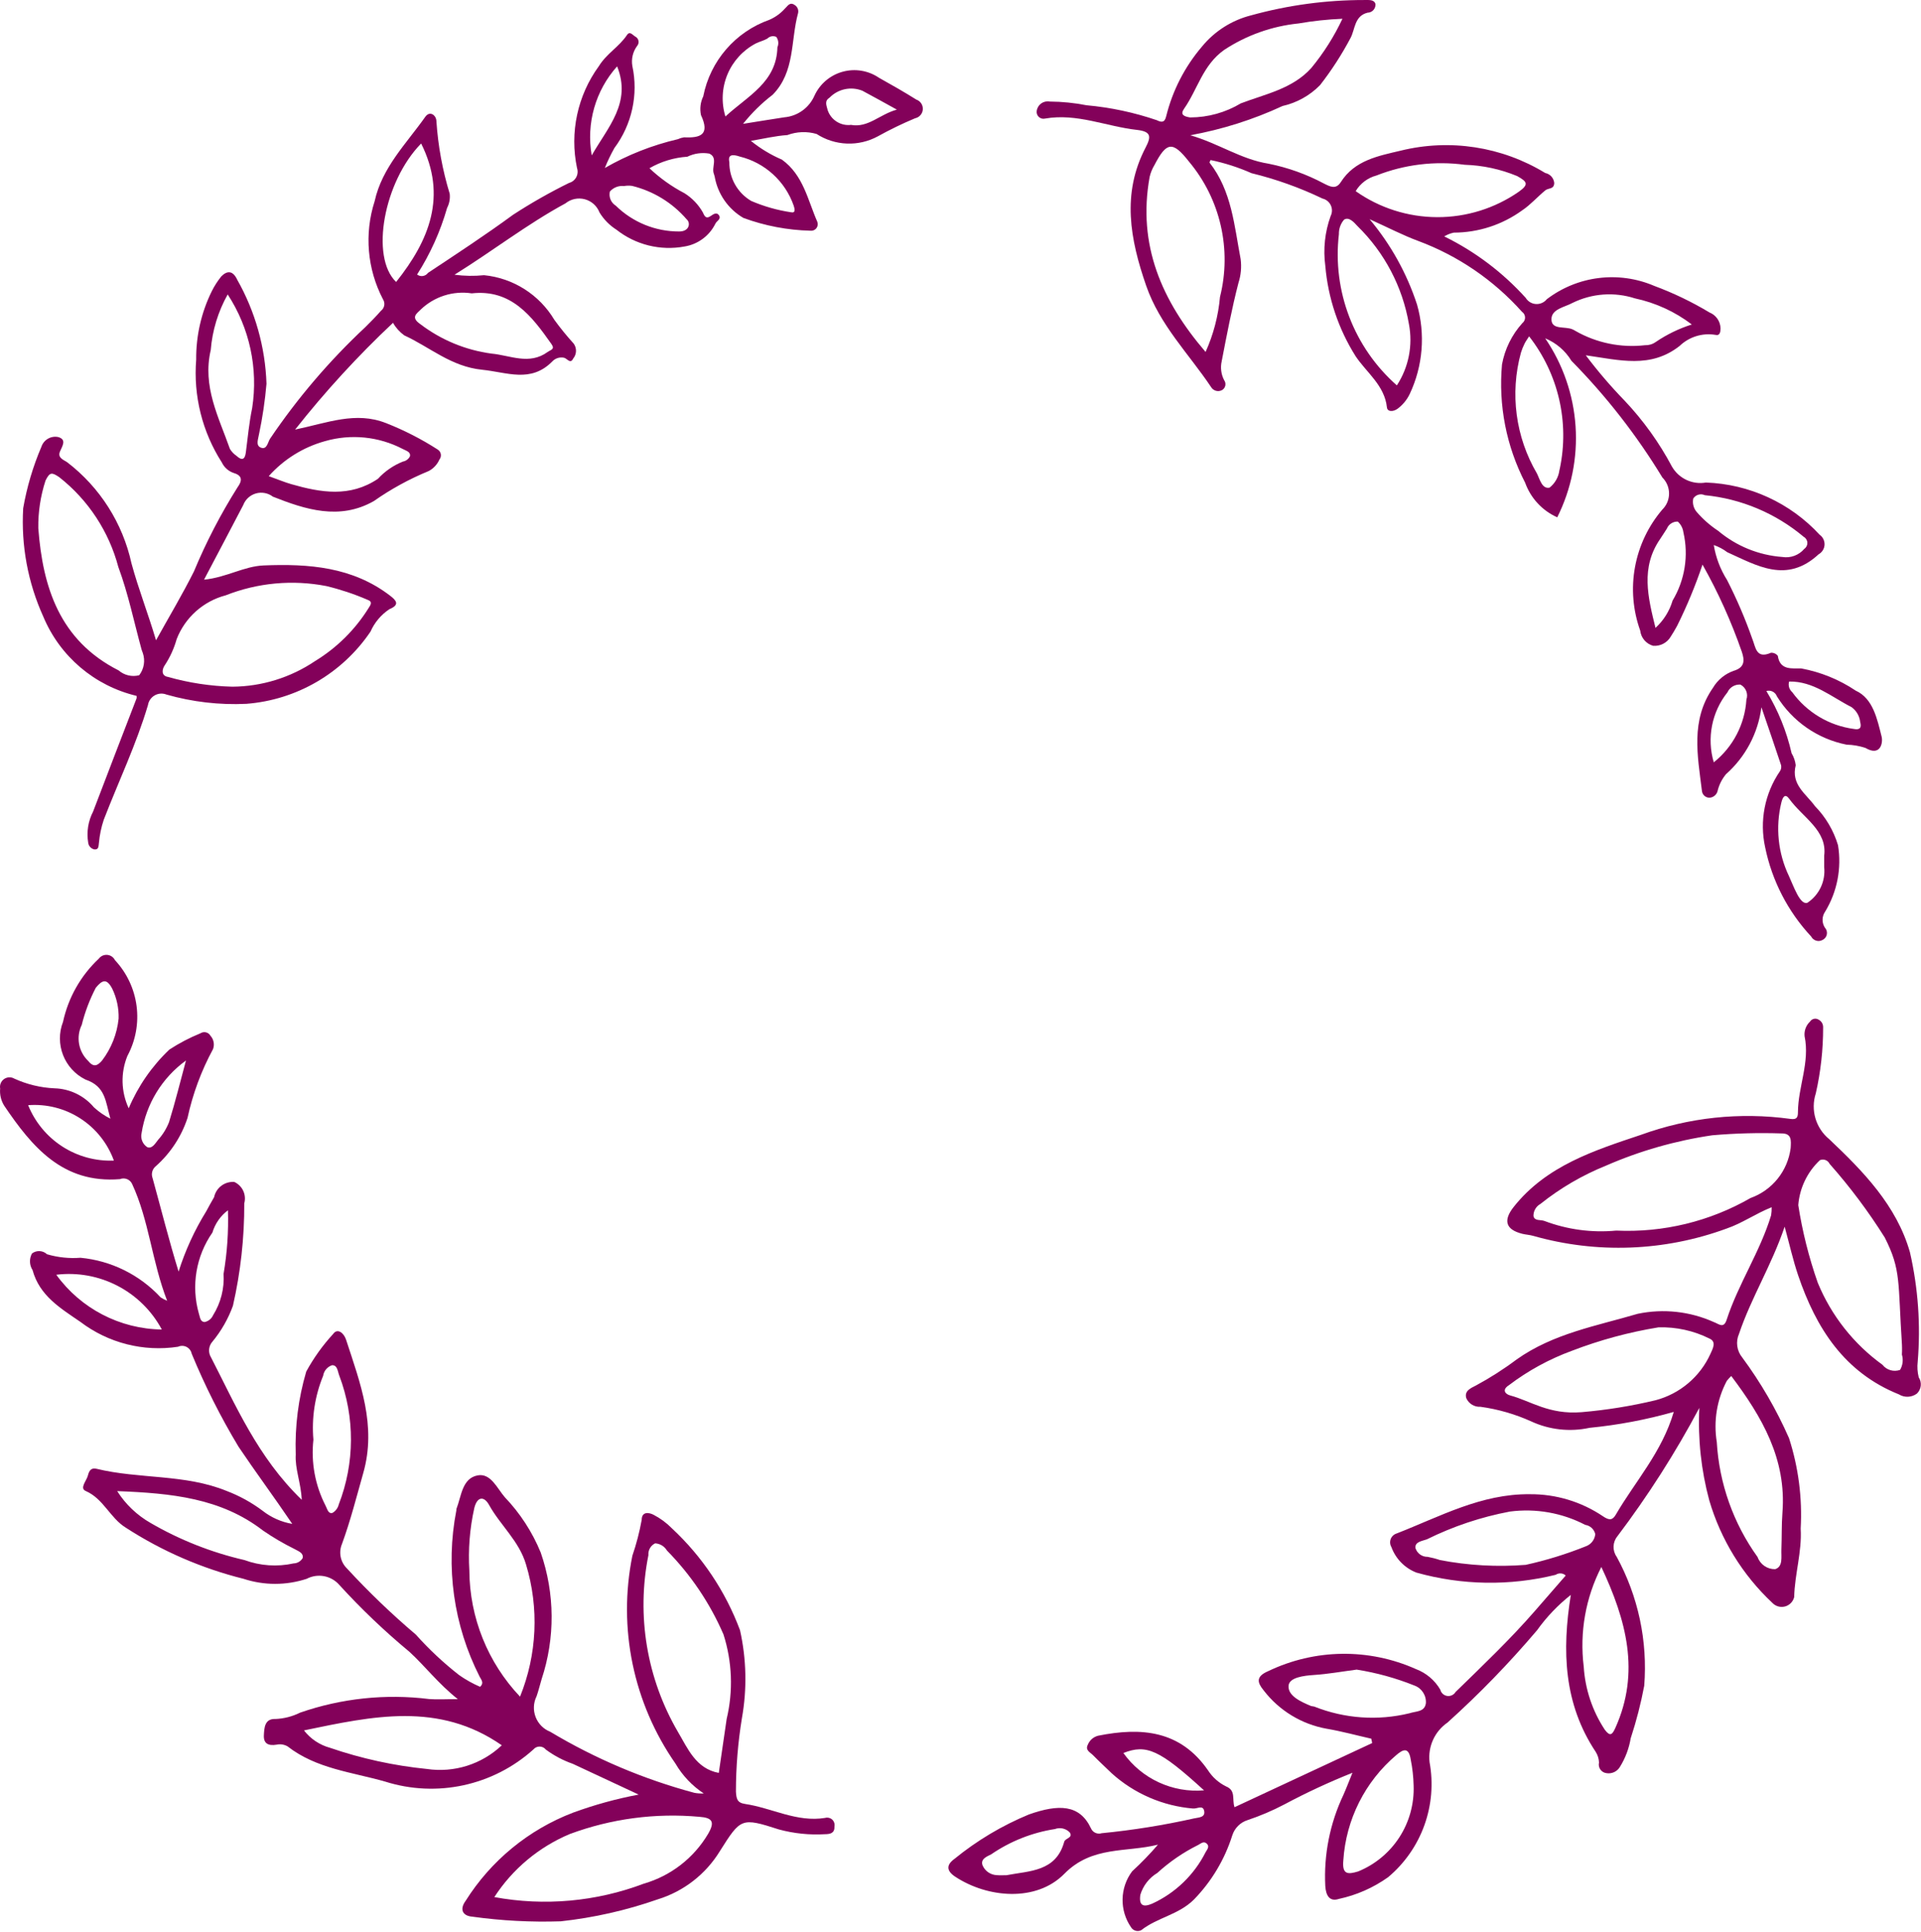
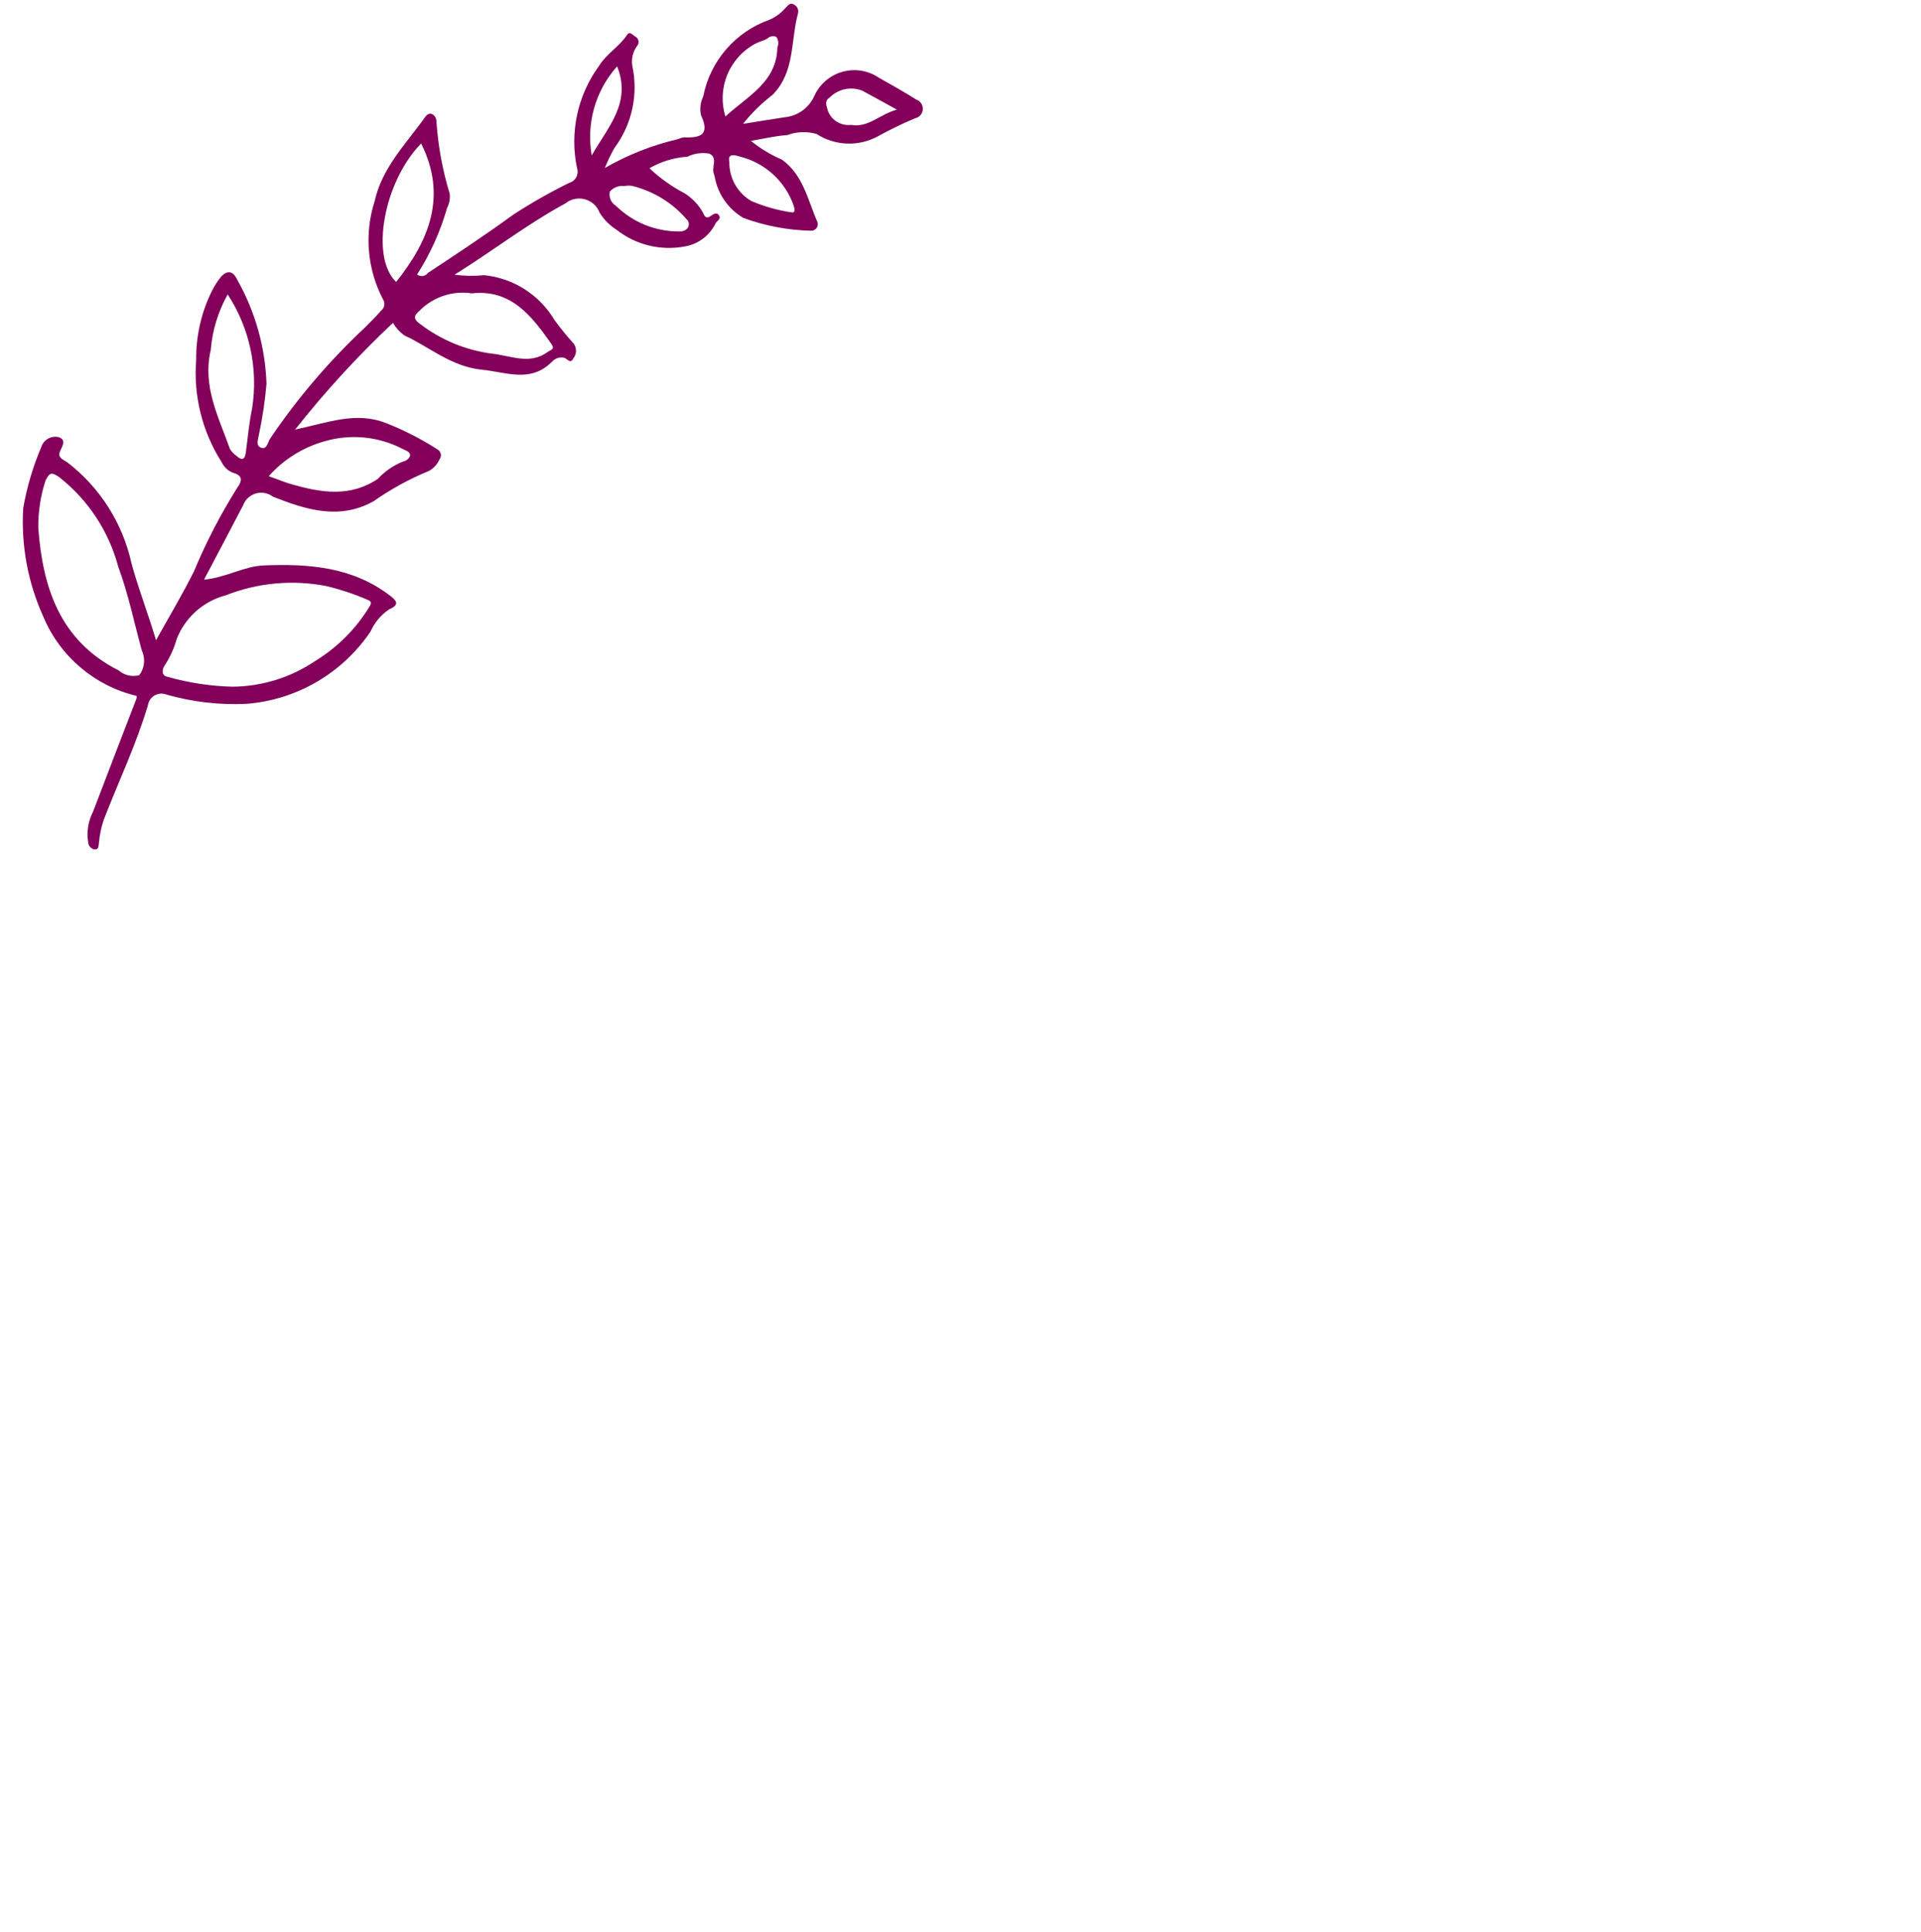
<svg xmlns="http://www.w3.org/2000/svg" width="699" height="703" viewBox="0 0 699 703" fill="none">
-   <path d="M256.078 652.511C251.854 649.724 248.328 646 245.776 641.631C230.437 619.625 224.776 592.297 230.104 566.011C231.562 561.755 232.698 557.396 233.495 552.969C233.526 549.802 236.203 550.281 237.838 551.13V551.136C240.281 552.401 242.505 554.042 244.437 556C255.489 566.276 263.995 578.984 269.271 593.12C271.625 603.641 271.859 614.527 269.958 625.136C268.516 633.97 267.786 642.907 267.781 651.86C267.963 654.324 268.135 655.886 271.073 656.319C280.849 657.766 289.942 663.105 300.292 661.397V661.391C301.182 661.152 302.13 661.386 302.807 662.001C303.489 662.621 303.802 663.548 303.646 664.454C303.739 666.912 302.239 667.313 300.198 667.329C294.557 667.667 288.901 667.084 283.443 665.61C269.667 661.162 269.536 661.496 261.916 673.532L261.922 673.527C256.786 681.902 248.781 688.12 239.395 691.021C227.947 695.032 216.083 697.719 204.026 699.032C193.276 699.386 182.515 698.818 171.859 697.339C168.192 697.042 167.224 694.574 169.427 691.584C178.635 676.939 192.353 665.672 208.515 659.491C216.28 656.647 224.264 654.449 232.389 652.918C224.4 649.188 216.405 645.459 208.416 641.725C204.911 640.501 201.609 638.756 198.624 636.553C198.083 635.866 197.255 635.465 196.38 635.449C195.505 635.433 194.666 635.814 194.104 636.485C179.464 649.688 158.921 654.141 140.13 648.188C127.964 644.709 115.104 643.527 104.63 635.376C103.443 634.694 102.042 634.47 100.698 634.751C97.771 635.241 95.844 634.485 96.016 631.303C96.162 628.61 96.292 625.267 100.198 625.412V625.418C103.333 625.293 106.406 624.501 109.214 623.1C124.271 617.881 140.328 616.188 156.146 618.157C159.083 618.392 162.052 618.188 166.578 618.188C159.453 612.543 154.713 606.23 148.984 600.975V600.98C139.932 593.47 131.406 585.34 123.479 576.647C120.516 573.23 115.588 572.308 111.588 574.418C104.114 576.866 96.062 576.86 88.594 574.407C73.411 570.616 58.958 564.345 45.823 555.839C40.026 552.287 37.719 545.324 31.203 542.475C28.844 541.444 31.51 538.772 31.99 536.814C32.469 534.835 33.344 533.949 35.151 534.392C50.724 538.178 67.25 536.246 82.458 542.444C87.119 544.215 91.51 546.632 95.499 549.616C98.656 552.106 102.385 553.762 106.348 554.434C99.588 544.449 92.988 535.57 86.822 526.403C80.285 515.549 74.577 504.22 69.748 492.507C69.535 491.445 68.842 490.533 67.873 490.044C66.91 489.554 65.769 489.533 64.785 489.986C52.207 491.903 39.394 488.637 29.264 480.945C21.988 475.945 14.389 471.455 11.842 462.081C10.67 460.258 10.597 457.935 11.644 456.039C13.295 454.799 15.597 454.919 17.108 456.331C21.056 457.492 25.186 457.924 29.29 457.607C40.446 458.664 50.826 463.794 58.441 472.013C59.191 472.503 59.988 472.925 60.821 473.258C55.253 458.941 54.269 444.102 48.061 430.722C47.279 429.071 45.337 428.316 43.644 429.003C22.827 430.696 11.665 417.274 1.508 402.254C0.362 400.395 -0.148 398.218 0.055 396.046C-0.185 394.712 0.373 393.364 1.482 392.587C2.597 391.817 4.055 391.759 5.222 392.442C9.82 394.535 14.774 395.733 19.82 395.962C25.383 396.113 30.612 398.634 34.19 402.889C35.986 404.535 37.997 405.921 40.174 407.009C38.361 400.66 38.429 395.259 31.106 392.78H31.111C23.356 388.946 19.809 379.832 22.934 371.769C24.846 362.957 29.393 354.936 35.971 348.769C36.695 347.816 37.856 347.306 39.044 347.415C40.236 347.53 41.283 348.243 41.815 349.311C46.127 353.92 48.887 359.759 49.7 366.019C50.513 372.274 49.346 378.628 46.356 384.18C43.856 390.316 44.033 397.217 46.835 403.222C50.247 395.159 55.283 387.888 61.627 381.862C65.206 379.528 68.997 377.544 72.95 375.934C73.549 375.549 74.284 375.429 74.971 375.601C75.664 375.773 76.252 376.226 76.596 376.851C77.778 378.169 78.133 380.039 77.513 381.7C73.252 389.565 70.127 397.997 68.232 406.741C66.018 413.476 62.065 419.507 56.773 424.225C55.424 425.257 54.914 427.059 55.523 428.647C58.627 439.892 61.461 451.21 64.982 462.642C67.414 454.944 70.794 447.579 75.039 440.715C75.961 438.976 76.93 437.262 77.909 435.554C78.633 432.132 81.763 429.773 85.252 430.023C88.211 431.377 89.747 434.674 88.883 437.814C88.935 450.351 87.549 462.856 84.758 475.08C83.034 479.84 80.497 484.272 77.263 488.173C76.07 489.538 75.747 491.455 76.424 493.137C85.747 511.236 93.742 530.164 109.794 545.668C109.512 539.423 107.288 534.459 107.617 529.146L107.611 529.152C107.268 518.964 108.559 508.788 111.429 499.012C114.122 494.079 117.403 489.496 121.205 485.356C122.804 483.053 125.137 485.012 125.919 487.402C131.054 503.148 137.091 518.642 132.2 535.872C129.752 544.497 127.554 553.205 124.481 561.617H124.486C123.137 564.706 123.841 568.299 126.252 570.648C134.106 579.174 142.481 587.216 151.32 594.716C156.143 600.112 161.44 605.065 167.148 609.508C169.523 611.159 172.054 612.566 174.705 613.711C176.226 612.295 175.127 611.159 174.518 610.008L174.523 610.003C165.039 591.367 162.054 570.091 166.044 549.566C166.033 549.368 166.049 549.17 166.085 548.977C167.898 544.358 168.117 537.858 173.804 536.785C178.585 535.884 180.898 541.524 183.695 544.738C189.263 550.566 193.69 557.389 196.752 564.847C201.935 579.768 202.044 595.987 197.065 610.978C196.44 613.035 195.961 615.144 195.242 617.17H195.237C194.08 619.524 193.955 622.259 194.903 624.707C195.851 627.16 197.778 629.103 200.221 630.066C216.596 639.868 234.248 647.347 252.68 652.285C253.799 652.488 254.94 652.561 256.076 652.514L256.078 652.511ZM261.547 645.032C262.552 638.146 263.484 631.766 264.412 625.386C266.833 615.23 266.432 604.605 263.255 594.657C258.339 583.298 251.359 572.938 242.677 564.116C241.77 562.584 240.166 561.61 238.39 561.506C236.765 562.288 235.791 563.991 235.942 565.788C231.526 587.845 235.364 610.757 246.718 630.173C250.224 636.058 253.171 643.485 261.546 645.033L261.547 645.032ZM179.87 690.214C198.11 693.579 216.927 691.886 234.276 685.324C244.115 682.475 252.49 675.98 257.692 667.157C260.192 662.834 259.229 661.334 254.5 661.006C238.505 659.542 222.385 661.683 207.328 667.272C196.078 671.99 186.51 679.985 179.869 690.214L179.87 690.214ZM189.229 617.282V617.288C195.422 601.985 196.198 585.033 191.416 569.236C188.906 560.657 182.078 554.981 177.938 547.506C176.203 544.381 173.677 544.293 172.589 548.652C170.922 556.131 170.318 563.808 170.787 571.459C170.891 588.521 177.485 604.907 189.229 617.287L189.229 617.282ZM110.609 629.569C113 632.657 116.333 634.881 120.104 635.907C131.5 639.813 143.306 642.397 155.297 643.595C165.235 645.074 175.302 641.902 182.594 634.985C159.621 619.032 135.578 624.386 110.61 629.569H110.609ZM42.645 542.511C45.692 547.313 49.869 551.293 54.806 554.105C65.447 560.282 76.952 564.824 88.937 567.589C94.666 569.698 100.88 570.126 106.838 568.808C108.198 568.777 109.443 568.047 110.13 566.876C110.5 565.006 108.682 564.417 107.292 563.646V563.641C103.266 561.662 99.385 559.391 95.688 556.844C80.359 545.032 62.411 543.276 42.646 542.511L42.645 542.511ZM114.036 523.798L114.041 523.793C113.124 532.053 114.661 540.402 118.458 547.793C119.088 548.939 119.39 550.881 120.984 550.439C122.135 549.756 122.958 548.642 123.27 547.345C129.103 532.318 129.181 515.673 123.494 500.59C122.864 499.08 122.858 496.616 120.812 496.705H120.817C119.103 497.283 117.853 498.767 117.582 500.554C114.572 507.908 113.358 515.876 114.041 523.794L114.036 523.798ZM20.478 463.787C29.411 476.126 43.65 483.511 58.88 483.714C55.234 476.907 49.614 471.365 42.76 467.807C35.906 464.255 28.14 462.849 20.478 463.787V463.787ZM41.442 422.261V422.255C39.156 415.948 34.869 410.563 29.234 406.922C23.604 403.281 16.927 401.589 10.239 402.099C12.734 408.261 17.067 413.505 22.651 417.115C28.234 420.725 34.797 422.521 41.443 422.256L41.442 422.261ZM43.166 370.578L43.161 370.573C43.27 366.802 42.463 363.057 40.812 359.661C38.75 355.781 37.14 356.609 34.854 359.385C32.625 363.667 30.906 368.203 29.744 372.891C27.609 377.281 28.536 382.547 32.036 385.948C33.989 388.365 35.38 387.885 37.125 385.865C40.51 381.422 42.599 376.13 43.161 370.573L43.166 370.578ZM82.948 440.333C80.239 442.359 78.255 445.208 77.286 448.447C71.307 457.031 69.5 467.838 72.359 477.901C72.823 479.161 72.745 480.88 74.463 480.994C75.823 480.713 76.963 479.796 77.526 478.531C80.344 474.031 81.682 468.76 81.354 463.457C82.656 455.822 83.187 448.072 82.948 440.332V440.333ZM67.672 385.843V385.838C58.989 392.13 53.182 401.625 51.526 412.218C51.058 414.182 51.865 416.234 53.552 417.348C55.328 418.13 56.547 415.927 57.542 414.682C59.25 412.791 60.594 410.609 61.516 408.234C63.771 400.937 65.599 393.515 67.672 385.838L67.672 385.843Z" fill="#83015A" />
-   <path d="M571.572 580.271C566.889 583.964 562.754 588.292 559.29 593.141C549.191 605.047 538.312 616.261 526.712 626.714C522.029 629.933 519.514 635.49 520.181 641.135C521.587 648.818 520.936 656.734 518.29 664.083C515.644 671.433 511.097 677.947 505.113 682.969C499.727 686.807 493.613 689.505 487.143 690.891C483.826 691.969 482.451 689.677 482.232 686.177V686.182C481.659 674.75 483.93 663.36 488.831 653.021C489.826 650.797 490.685 648.51 492.123 644.99C483.649 648.37 475.368 652.214 467.316 656.51C463.014 658.771 458.53 660.677 453.92 662.219C451.305 663.057 449.253 665.104 448.41 667.719C445.644 676.51 440.852 684.531 434.415 691.131C428.91 696.615 421.144 697.641 415.295 702.23V702.235C414.003 702.907 412.415 702.49 411.613 701.277C407.305 695.11 407.436 686.87 411.946 680.85C415.269 677.793 418.41 674.553 421.352 671.136C409.79 674.048 397.374 671.475 387.27 681.751C377.098 692.094 359.368 690.568 347.576 682.792C344.227 680.584 344.425 678.423 347.253 676.35H347.259C355.467 669.647 364.608 664.188 374.399 660.147C385.221 656.34 392.863 656.439 396.977 665.21C397.633 666.71 399.321 667.47 400.878 666.97C412.201 665.861 423.441 664.059 434.54 661.574C435.961 661.225 438.748 661.35 438.144 658.762C437.639 656.6 435.472 658.178 434.081 657.98V657.986C423.102 657.059 412.721 652.569 404.54 645.194C402.279 642.996 399.951 640.866 397.743 638.611C396.733 637.574 394.8 636.798 395.811 634.819V634.814C396.472 633.142 397.91 631.897 399.654 631.485C415.269 628.371 429.446 629.506 439.55 644.074C441.16 646.584 443.425 648.605 446.097 649.928C449.806 651.459 448.233 654.511 449.201 657.517C466.081 649.652 482.691 641.913 499.3 634.173L498.982 632.589C493.581 631.365 488.217 629.897 482.764 628.964V628.969C473.623 627.334 465.425 622.339 459.78 614.969C457.499 612.183 456.868 609.954 461.504 607.99C478.452 599.86 498.118 599.6 515.274 607.282C518.978 608.688 522.087 611.329 524.087 614.751C524.379 615.943 525.363 616.844 526.577 617.027C527.79 617.209 528.998 616.647 529.634 615.594C539.478 605.996 549.451 596.521 558.489 586.13C562.192 581.87 565.895 577.615 569.723 573.214H569.718C568.718 572.287 567.207 572.183 566.082 572.953C549.389 577.068 531.921 576.792 515.369 572.146C511.15 570.5 507.838 567.115 506.291 562.86C505.77 561.974 505.676 560.901 506.041 559.943C506.405 558.979 507.192 558.24 508.171 557.933C523.936 551.792 538.983 543.433 556.712 543.641C566.181 543.573 575.447 546.375 583.296 551.677C585.515 553.187 586.724 553.177 587.942 551.083C594.979 538.99 604.697 528.417 609.036 513.693H609.03C599.01 516.531 588.754 518.469 578.385 519.484C571.229 521.036 563.765 520.208 557.12 517.125C551.271 514.484 545.073 512.703 538.718 511.828C536.494 511.969 534.422 510.703 533.531 508.667C532.812 506.068 535.005 505.12 537.052 504.083C542.213 501.302 547.156 498.141 551.849 494.62C565.204 485.14 580.912 482.422 595.948 477.989C605.276 476.046 614.978 477.109 623.666 481.031C625.385 481.64 627.192 483.525 628.265 480.213C632.541 467.051 640.453 455.432 644.463 442.15L644.458 442.155C644.619 441.187 644.681 440.202 644.655 439.223C638.749 441.588 633.864 445.093 628.223 446.999H628.229C605.661 455.286 581.046 456.213 557.922 449.65C556.62 449.265 555.219 449.218 553.896 448.885C547.776 447.343 546.938 443.968 550.818 439.082C562.719 424.093 580.12 418.566 597.047 412.9C614.438 406.561 633.115 404.566 651.454 407.082C654.037 407.494 654.209 406.181 654.219 404.608C654.287 395.348 658.615 386.477 656.641 377.02V377.025C656.423 375.02 657.167 373.03 658.641 371.661C658.969 371.15 659.485 370.796 660.074 370.671C660.662 370.551 661.282 370.666 661.782 370.999C662.808 371.551 663.428 372.635 663.386 373.796C663.402 381.874 662.511 389.927 660.719 397.802C658.761 403.833 660.704 410.447 665.605 414.468C677.943 426.119 690.131 438.604 694.974 455.594C697.959 468.651 698.912 482.088 697.802 495.438C697.578 497.333 697.703 499.255 698.172 501.109C699.401 502.979 699.13 505.453 697.526 507.016C695.599 508.448 692.995 508.568 690.948 507.307C671.057 499.313 660.808 483.187 654.287 463.979C652.443 458.547 651.198 452.912 649.386 446.302C644.604 460.433 637.193 472.193 632.782 485.297C631.516 488.156 631.974 491.479 633.959 493.896C640.704 503.021 646.412 512.865 650.98 523.25C654.402 533.86 655.839 545.01 655.22 556.141C655.725 564.578 653.037 572.677 652.855 581.058C652.449 582.735 651.157 584.048 649.491 584.485C647.824 584.918 646.053 584.402 644.881 583.142C634.053 572.985 626.136 560.115 621.955 545.871C619.002 534.918 617.783 523.564 618.335 512.231C609.642 528.575 599.663 544.204 588.502 558.971C586.762 561.117 586.668 564.158 588.272 566.408C596.095 580.742 599.574 597.039 598.293 613.315C597.074 619.789 595.429 626.169 593.371 632.43C592.757 636.112 591.429 639.643 589.465 642.82C588.455 644.55 586.475 645.466 584.507 645.117C583.621 645.003 582.83 644.518 582.319 643.789C581.809 643.055 581.632 642.143 581.835 641.274C581.793 639.909 581.387 638.586 580.668 637.43C568.97 619.873 568.324 600.566 571.574 580.274L571.572 580.271ZM588.093 447.724C605.172 448.516 622.124 444.407 636.948 435.886C640.828 434.5 644.245 432.073 646.828 428.865C649.406 425.657 651.047 421.797 651.567 417.714C651.75 414.834 651.969 412.339 648.229 412.37C639.828 412.089 631.422 412.318 623.046 413.047C609.708 415 596.686 418.719 584.328 424.115C575.755 427.579 567.734 432.266 560.51 438.036C558.917 438.917 557.943 440.609 557.989 442.427C558.364 444.328 560.552 443.687 561.943 444.208H561.948C570.276 447.364 579.224 448.567 588.093 447.724L588.093 447.724ZM692.072 489.287C690.561 466.328 691.842 462.12 685.806 450.235C679.863 440.771 673.155 431.814 665.749 423.448C665.124 422.12 663.566 421.526 662.217 422.099C657.645 426.381 654.837 432.209 654.343 438.454C655.837 448.069 658.212 457.527 661.441 466.709C666.358 478.651 674.509 488.985 684.983 496.547C686.493 498.48 689.071 499.23 691.384 498.407C692.373 496.724 692.618 494.709 692.051 492.839C692.16 491.073 692.071 489.292 692.071 489.287L692.072 489.287ZM575.473 513.787C584.546 513.016 593.556 511.563 602.416 509.443C611.265 507.105 618.593 500.912 622.38 492.574C623.255 490.615 624.65 488.162 622.036 487.011H622.041C616.281 484.142 609.906 482.735 603.473 482.928C592.707 484.683 582.156 487.543 571.973 491.454C563.739 494.47 556.004 498.694 549.02 504.001C546.468 505.626 547.629 507.199 549.546 507.709C556.983 509.694 563.551 514.74 575.472 513.787L575.473 513.787ZM629.957 500.625C629.379 501.183 628.837 501.777 628.332 502.407C624.733 509.224 623.452 517.037 624.691 524.647C625.571 539.725 630.717 554.235 639.535 566.496C640.494 569.189 643.066 570.965 645.926 570.907C648.869 570.006 648.093 566.392 648.197 563.782C648.379 559.293 648.233 554.782 648.582 550.309C650.093 530.877 641.186 515.528 629.957 500.626L629.957 500.625ZM555.176 569.334H555.17C562.623 567.693 569.925 565.438 577.009 562.599C578.936 561.922 580.29 560.188 580.478 558.151C580.061 556.386 578.613 555.052 576.816 554.787C568.389 550.401 558.816 548.719 549.395 549.953C538.916 551.927 528.75 555.323 519.187 560.058C517.531 560.667 514.843 560.901 515.026 563.167C515.599 565.136 517.427 566.469 519.473 566.417C521.005 566.703 522.51 567.094 523.979 567.594C534.255 569.568 544.744 570.151 555.172 569.334H555.176ZM582.692 570.104H582.686C576.962 581.271 574.728 593.896 576.275 606.35C576.78 614.548 579.426 622.47 583.947 629.328C585.879 631.927 586.676 631.12 587.791 628.646C596.916 608.381 591.765 589.453 582.686 570.105L582.692 570.104ZM514.374 649.61C514.301 646.448 513.952 643.302 513.327 640.203C512.593 635.349 510.395 636.563 508.036 638.578C496.687 648.203 489.744 662.032 488.801 676.885C488.327 682.031 490.41 682.026 494.192 680.885C500.358 678.369 505.603 674.02 509.213 668.427C512.822 662.833 514.624 656.26 514.374 649.609L514.374 649.61ZM493.666 607.448C488.255 608.157 483.213 609.068 478.14 609.401C474.374 609.646 469.145 610.302 468.879 613.271C468.541 617 473.374 619.162 477.087 620.703L477.077 620.698C477.462 620.787 477.848 620.86 478.239 620.907C489.249 625.287 501.343 626.136 512.853 623.334C515.259 622.532 518.312 622.922 518.822 619.787H518.827C519.082 616.917 517.379 614.235 514.671 613.245C507.905 610.531 500.859 608.589 493.66 607.448L493.666 607.448ZM366.24 682.251C374.63 680.636 384.234 681.006 387.234 670.11C387.62 668.709 390.526 668.709 389.265 666.699H389.26C387.875 665.24 385.745 664.751 383.859 665.459C375.536 666.751 367.614 669.897 360.666 674.662C359.379 675.36 356.562 676.272 357.562 678.751V678.746C358.473 680.793 360.463 682.142 362.702 682.23C363.869 682.339 365.057 682.251 366.239 682.251L366.24 682.251ZM414.928 689.418C414.386 693.329 415.99 693.98 419.219 692.615H419.225C427.657 688.756 434.522 682.142 438.694 673.861C439.23 672.913 440.282 671.814 439.079 670.736C437.939 669.71 436.923 670.767 435.918 671.288V671.283C430.538 673.96 425.558 677.371 421.12 681.429C418.131 683.225 415.923 686.074 414.928 689.418L414.928 689.418ZM438.11 651.382C421.922 636.579 417.141 634.491 408.766 637.794L408.771 637.799C415.475 647.179 426.621 652.34 438.115 651.383L438.11 651.382Z" fill="#83015A" />
  <path d="M143.012 117.444C130.194 129.496 118.282 142.48 107.386 156.294C119.188 153.841 129.428 149.58 140.469 153.939V153.934C147.058 156.523 153.375 159.757 159.324 163.591C159.907 163.966 160.298 164.575 160.407 165.257C160.516 165.945 160.334 166.643 159.897 167.184C159.105 168.981 157.73 170.46 155.99 171.382C148.949 174.273 142.25 177.939 136.021 182.314C123.531 189.387 111.141 185.387 99.286 180.695H99.291C97.531 179.356 95.245 178.924 93.12 179.528C90.989 180.137 89.276 181.715 88.495 183.783C83.922 192.57 79.281 201.319 74.244 210.903C82.411 210.085 88.785 206.007 95.941 205.721C112.305 205.059 128.285 206.221 141.983 216.757C144.227 218.481 145.54 220.039 141.717 221.627C138.681 223.632 136.285 226.471 134.816 229.799C124.55 244.982 107.92 254.654 89.649 256.07C79.837 256.533 70.013 255.393 60.571 252.7C59.169 252.143 57.597 252.252 56.289 252.997C54.982 253.736 54.081 255.033 53.842 256.518C49.592 270.851 43.128 284.33 37.763 298.231C36.846 300.965 36.258 303.799 35.997 306.668C35.831 307.929 35.95 309.179 34.336 309.028C33.143 308.788 32.242 307.809 32.096 306.606C31.445 302.736 32.07 298.762 33.872 295.283C39.075 281.538 44.414 267.84 49.679 254.116C49.746 253.809 49.752 253.486 49.694 253.174C34.424 249.543 21.809 238.835 15.757 224.351C10.153 211.997 7.643 198.465 8.434 184.919C9.768 177.242 11.992 169.741 15.054 162.575C15.903 159.981 18.575 158.445 21.241 159.023C24.32 159.965 22.679 162.252 21.825 164.262C20.82 166.627 23.241 167.314 24.507 168.221H24.502C36.382 177.34 44.652 190.361 47.851 204.991C50.382 214.304 53.882 223.194 56.773 232.95C61.565 224.309 66.403 216.242 70.596 207.846V207.841C75.007 197.237 80.304 187.024 86.429 177.305C88.116 174.987 88.356 173.039 84.997 172.076L84.992 172.07C83.122 171.43 81.585 170.06 80.731 168.273C73.601 157.154 70.32 143.997 71.387 130.831C71.304 122.195 73.252 113.659 77.08 105.913C78.033 104.002 79.195 102.2 80.538 100.544C82.757 98.314 84.762 98.481 86.309 101.742H86.304C92.867 113.32 96.523 126.315 96.971 139.616C96.434 145.814 95.523 151.97 94.231 158.059C93.96 159.762 92.955 162.059 94.877 162.84C97.132 163.752 97.419 160.96 98.247 159.637H98.252C108.247 144.845 119.872 131.23 132.908 119.044C134.866 117.096 136.835 115.148 138.632 113.054V113.059C139.934 112.075 140.246 110.252 139.356 108.888C133.611 97.888 132.512 85.038 136.319 73.221C139.023 60.898 147.856 52.267 154.751 42.502C156.382 40.19 158.736 41.851 158.804 44.117H158.798C159.392 53.065 161.017 61.909 163.637 70.486C163.84 72.257 163.512 74.049 162.689 75.632C160.246 84.2 156.564 92.367 151.767 99.877C152.366 100.336 153.126 100.534 153.876 100.419C154.621 100.31 155.293 99.898 155.731 99.284C166.158 92.367 176.643 85.507 186.731 78.112H186.736C193.277 73.856 200.069 69.997 207.074 66.549C208.189 66.247 209.132 65.497 209.679 64.476C210.225 63.455 210.33 62.257 209.965 61.158C207.236 48.221 210.132 34.732 217.923 24.049C220.715 19.507 225.309 17.002 228.153 12.721C229.163 11.2 230.189 12.726 231.075 13.262C231.715 13.554 232.179 14.132 232.325 14.825C232.465 15.513 232.272 16.231 231.798 16.757C230.278 18.835 229.658 21.44 230.09 23.981C232.33 34.414 229.95 45.299 223.569 53.851C222.246 56.194 221.08 58.627 220.08 61.121C228.372 56.346 237.325 52.814 246.648 50.642C247.361 50.314 248.117 50.085 248.893 49.965C254.867 50.257 258.413 49.043 255.08 41.918H255.075C254.57 39.606 254.856 37.189 255.893 35.054C258.424 22.153 267.596 11.554 279.997 7.19C282.163 6.242 284.09 4.836 285.658 3.07C286.596 2.231 287.346 0.638 289.064 1.757C290.148 2.362 290.689 3.612 290.387 4.815C287.653 14.799 289.366 26.132 281.153 34.476C277.137 37.544 273.523 41.101 270.382 45.059C275.71 44.211 280.517 43.424 285.335 42.69C290.174 42.289 294.408 39.268 296.356 34.815C298.315 30.549 302.054 27.362 306.575 26.107C311.101 24.846 315.945 25.643 319.825 28.289C324.414 30.851 328.992 33.456 333.445 36.247V36.242C334.94 36.773 335.898 38.237 335.789 39.82C335.679 41.398 334.528 42.716 332.976 43.034C328.341 44.971 323.815 47.164 319.424 49.602C315.976 51.476 312.086 52.383 308.164 52.232C304.242 52.081 300.435 50.878 297.138 48.747C293.643 47.727 289.914 47.867 286.502 49.143C282.086 49.44 277.716 50.502 273.221 51.252V51.247C276.653 54.034 280.455 56.331 284.518 58.075C292.346 63.727 293.898 72.769 297.419 80.737L297.414 80.742C297.706 81.518 297.57 82.393 297.055 83.044C296.544 83.695 295.726 84.039 294.903 83.94C286.57 83.737 278.325 82.169 270.502 79.289C265.002 76.081 261.19 70.617 260.07 64.346C259.96 63.971 259.888 63.581 259.747 63.216C258.809 60.825 261.346 57.377 258.101 55.888V55.883C255.382 55.414 252.585 55.81 250.106 57.018C245.252 57.336 240.533 58.768 236.32 61.206C240.127 64.815 244.424 67.877 249.075 70.305C251.867 72.055 254.174 74.482 255.788 77.351C256.434 78.862 256.997 79.742 258.721 78.513C259.616 77.872 260.955 77.023 261.726 78.518C262.387 79.81 260.7 80.435 260.314 81.388H260.309C258.122 85.815 253.929 88.909 249.054 89.69C240.309 91.31 231.289 89.086 224.305 83.57C221.794 81.977 219.685 79.831 218.138 77.289C217.227 74.93 215.237 73.143 212.789 72.492C210.336 71.841 207.727 72.398 205.753 73.992C191.831 81.539 179.362 91.263 165.383 99.951C168.951 100.435 172.56 100.492 176.139 100.123C186.758 101.175 196.253 107.206 201.717 116.368C203.905 119.378 206.254 122.264 208.754 125.019C209.941 126.66 209.863 128.899 208.566 130.456C207.535 132.618 206.337 130.368 205.212 130.149C203.655 129.826 202.04 130.342 200.957 131.509C193.149 139.43 184.53 135.446 175.421 134.524C164.129 133.389 156.442 126.3 147.093 122.014H147.098C145.421 120.805 144.025 119.248 143.009 117.446L143.012 117.444ZM84.542 249.84C95.266 249.767 105.73 246.528 114.621 240.533C122.506 235.731 129.168 229.153 134.064 221.32C134.881 220.033 135.751 218.908 133.626 218.174C128.824 216.106 123.855 214.455 118.772 213.231C106.49 210.84 93.782 212.002 82.146 216.59C73.99 218.731 67.349 224.653 64.291 232.512C63.338 235.913 61.864 239.142 59.922 242.09C59.057 243.303 58.443 245.855 61.125 246.283C68.75 248.449 76.614 249.642 84.541 249.84L84.542 249.84ZM13.938 192.19C15.558 213.591 21.647 233.007 43.168 243.919C45.225 245.695 48.017 246.351 50.647 245.674C52.418 243.367 52.913 240.33 51.965 237.58C51.85 237.205 51.715 236.836 51.558 236.476C48.782 226.414 46.694 216.096 43.079 206.346H43.074C39.652 193.387 32.1 181.898 21.563 173.616C18.881 171.819 18.121 171.674 16.563 174.845C14.74 180.444 13.85 186.304 13.938 192.189L13.938 192.19ZM171.658 106.731C164.851 105.705 157.961 107.913 153.013 112.695C151.654 114.09 149.305 115.445 152.951 117.934C160.503 123.689 169.42 127.382 178.831 128.648C185.591 129.257 192.585 132.945 199.279 128.049C200.372 127.252 202.034 127.137 200.68 125.21C193.477 114.955 185.997 105.158 171.658 106.732L171.658 106.731ZM82.852 107.122C79.362 113.34 77.258 120.236 76.685 127.346C73.581 140.668 79.581 151.7 83.654 163.319C84.268 164.335 85.097 165.204 86.081 165.866C87.961 167.6 89.097 167.329 89.451 164.642C90.164 159.23 90.643 153.767 91.763 148.439V148.434C93.992 134.033 90.82 119.319 82.852 107.122V107.122ZM97.789 173.236C101.284 174.491 103.607 175.471 106.013 176.158C116.732 179.226 127.316 181.059 137.534 174.195L137.529 174.2C140.045 171.45 143.149 169.309 146.612 167.934C147.727 167.726 148.68 167.007 149.185 165.991C149.472 164.408 147.847 164.028 146.597 163.372H146.592C137.852 158.804 127.685 157.778 118.212 160.518C110.326 162.71 103.233 167.127 97.79 173.236L97.789 173.236ZM153.242 52.21C139.654 66.074 134.633 93.522 144.143 102.584C156.196 87.486 162.805 71.334 153.242 52.21V52.21ZM263.961 42.381C272.081 34.876 282.597 29.965 282.878 17.184H282.884C283.425 15.944 283.269 14.512 282.472 13.424C281.378 12.924 280.092 13.163 279.248 14.023C277.925 14.799 276.342 15.127 274.967 15.835H274.972C270.331 18.283 266.691 22.278 264.68 27.122C262.67 31.971 262.415 37.366 263.962 42.382L263.961 42.381ZM229.988 67.636V67.631C229.014 67.496 228.024 67.516 227.055 67.688C225.123 67.475 223.201 68.219 221.92 69.683C221.451 71.683 222.316 73.751 224.061 74.829C230.212 80.87 238.498 84.246 247.118 84.219C250.925 84.24 251.337 81.063 249.873 79.808V79.813C244.675 73.777 237.722 69.516 229.988 67.631L229.988 67.636ZM265.389 58.99C265.306 64.792 268.353 70.188 273.363 73.116C277.983 75.1 282.837 76.48 287.811 77.225C289.561 77.61 289.202 76.063 288.821 74.871C285.733 65.939 278.321 59.188 269.144 56.949C266.821 56.173 264.707 56.012 265.389 58.991L265.389 58.99ZM326.337 39.886C321.571 37.267 317.691 35.074 313.759 32.99V32.996C309.66 31.365 304.988 32.35 301.894 35.49C299.894 36.777 300.728 38.24 301.155 40.027H301.15C302.332 43.626 305.889 45.891 309.65 45.443C315.946 46.568 319.998 41.641 326.338 39.886L326.337 39.886ZM215.31 56.537C221.29 46.099 229.841 37.381 224.555 24.146H224.55C216.664 32.954 213.258 44.896 215.31 56.537V56.537Z" fill="#83015A" />
-   <path d="M577.025 129.271C581.4 135.073 586.124 140.594 591.186 145.807C597.967 152.989 603.749 161.047 608.384 169.771C610.878 174.099 615.811 176.411 620.732 175.562C636.514 176.115 651.415 182.953 662.118 194.557C663.3 195.39 663.972 196.776 663.899 198.224C663.821 199.666 663.003 200.974 661.738 201.677C650.107 212.416 639.41 205.817 628.508 200.916C627.019 199.786 625.362 198.906 623.597 198.302C624.336 202.817 625.977 207.14 628.425 211.01C631.961 217.927 635.029 225.073 637.607 232.406C638.857 235.432 638.935 239.885 644.378 237.505V237.5C645.352 237.427 646.3 237.849 646.899 238.62C647.696 244.042 652.211 243.088 655.414 243.198C662.503 244.51 669.248 247.255 675.242 251.271C681.602 254.14 683.07 261.703 684.675 268.016C685.221 270.172 684.294 275.349 678.794 272.125L678.789 272.12C676.576 271.386 674.263 270.985 671.93 270.933C661.399 268.844 652.211 262.469 646.566 253.339C645.988 251.792 644.316 250.954 642.732 251.412C646.998 258.418 650.102 266.068 651.915 274.063C652.722 275.391 653.232 276.881 653.41 278.422C651.634 285.453 657.123 288.756 660.415 293.292C664.326 297.286 667.201 302.167 668.805 307.521C670.17 315.865 668.514 324.428 664.128 331.661C662.91 333.401 662.868 335.708 664.019 337.494C664.644 338.161 664.91 339.088 664.733 339.984C664.555 340.88 663.956 341.635 663.123 342.01C662.42 342.395 661.587 342.473 660.821 342.234C660.05 341.999 659.415 341.458 659.045 340.744C650.587 331.677 644.79 320.452 642.296 308.302C640.186 298.729 642.124 288.708 647.655 280.614C648.098 279.968 648.254 279.161 648.087 278.39C645.931 271.827 643.66 265.306 640.931 257.322V257.327C639.723 266.738 635.145 275.389 628.035 281.681C626.556 283.468 625.504 285.572 624.973 287.827C624.619 289.171 623.452 290.135 622.072 290.234C620.608 290.26 619.379 289.135 619.275 287.671C617.707 274.916 615.098 262.062 623.29 250.259V250.264C624.988 247.379 627.65 245.186 630.806 244.072C634.889 242.868 634.894 240.301 633.769 237.051C629.962 226.103 625.186 215.52 619.499 205.42C616.936 213.019 613.863 220.436 610.301 227.617C609.567 228.982 608.775 230.321 607.931 231.623C606.613 233.888 604.098 235.185 601.489 234.951C598.963 234.227 597.119 232.05 596.832 229.44C594.176 222.045 593.514 214.08 594.926 206.352C596.337 198.618 599.759 191.399 604.858 185.415C606.426 183.884 607.317 181.785 607.322 179.587C607.332 177.394 606.457 175.285 604.9 173.738C595.551 158.353 584.452 144.107 571.812 131.285C569.583 127.602 566.234 124.733 562.255 123.092C568.718 132.576 572.531 143.613 573.302 155.061C574.072 166.509 571.776 177.957 566.64 188.217C561.192 185.785 556.973 181.233 554.953 175.613C548.114 162.368 545.192 147.441 546.536 132.592C547.562 126.993 550.125 121.79 553.942 117.565C554.583 117.07 554.953 116.294 554.932 115.482C554.911 114.669 554.5 113.914 553.828 113.456C543.52 101.914 530.552 93.06 516.052 87.664C510.505 85.617 505.224 82.851 498.354 79.752C506.042 88.898 511.901 99.435 515.614 110.788C518.703 121.611 517.76 133.19 512.953 143.362C511.932 145.487 510.411 147.325 508.521 148.731C506.828 149.935 504.828 149.799 504.666 148.247C503.828 140.169 497.161 135.497 493.229 129.539V129.534C487.01 119.654 483.245 108.43 482.25 96.794C481.416 90.664 482.078 84.419 484.182 78.6C484.802 77.377 484.823 75.939 484.245 74.7C483.666 73.46 482.552 72.548 481.219 72.241C472.953 68.272 464.297 65.178 455.391 63.007C450.609 60.887 445.62 59.288 440.5 58.231C440.307 58.512 440.177 58.835 440.125 59.173C448.219 69.486 449.12 82.147 451.443 94.299C451.812 97.2 451.536 100.142 450.641 102.924C448.208 112.325 446.385 121.888 444.547 131.424C444.016 133.752 444.328 136.195 445.432 138.314C445.849 138.882 446 139.601 445.859 140.288C445.714 140.976 445.286 141.57 444.677 141.924C443.24 142.705 441.443 142.19 440.635 140.762C432.531 128.664 422.031 118.289 417.062 103.95C411.198 87.019 408.114 70.472 416.833 53.727C418.906 49.747 418.979 47.857 413.692 47.263C402.541 46.018 391.854 41.117 380.266 43.143C379.464 43.336 378.625 43.117 378.016 42.565C377.406 42.018 377.109 41.2 377.224 40.388C377.365 39.289 377.948 38.299 378.838 37.648C379.734 37.002 380.854 36.747 381.943 36.95C386.448 36.977 390.943 37.43 395.369 38.299C404.083 39.081 412.672 40.914 420.953 43.742C422.5 44.502 423.813 44.758 424.339 42.289L424.344 42.294C426.662 32.93 431.13 24.237 437.401 16.904C442.011 11.294 448.297 7.315 455.344 5.555C468.713 1.867 482.527 0.002 496.396 0.008C497.969 0.034 500.026 -0.289 500.5 1.492V1.497C500.552 2.294 500.276 3.081 499.734 3.669C499.193 4.263 498.427 4.601 497.625 4.612C492.792 5.799 493.104 10.7 491.432 13.81C488.235 19.846 484.521 25.596 480.323 30.982C476.599 34.768 471.865 37.404 466.683 38.57C455.985 43.534 444.699 47.107 433.095 49.211C443.413 52.169 451.574 57.971 461.554 59.549C468.647 60.966 475.491 63.424 481.866 66.841C483.97 67.862 486.09 69.081 487.902 66.227C492.944 58.294 501.553 56.732 509.637 54.82C527.558 50.393 546.501 53.32 562.257 62.935C564.028 63.289 565.356 64.753 565.543 66.549C565.502 68.956 563.413 68.352 562.345 69.221C559.465 71.565 556.976 74.456 553.918 76.508H553.913C546.668 81.778 537.949 84.622 528.992 84.638C527.763 84.898 526.591 85.362 525.518 86.013C536.731 91.508 546.788 99.096 555.158 108.362C555.955 109.675 557.335 110.513 558.866 110.612C560.392 110.711 561.876 110.06 562.835 108.867C568.34 104.669 574.866 102.008 581.736 101.159C588.606 100.305 595.58 101.295 601.944 104.018C608.918 106.607 615.632 109.836 622.001 113.664C624.418 114.612 626.022 116.93 626.059 119.529C626.043 120.841 625.767 122.232 624.267 121.841C619.501 121.029 614.632 122.529 611.147 125.883C600.559 134.169 589.361 131.024 577.027 129.268L577.025 129.271ZM438.678 128.042V128.047C441.532 121.719 443.303 114.953 443.923 108.041C448.277 90.735 444.058 72.396 432.584 58.735C426.663 51.183 424.444 51.631 420.074 60.058H420.069C419.267 61.396 418.673 62.849 418.319 64.37C413.855 89.12 422.709 109.464 438.679 128.048L438.678 128.042ZM488.481 6.828C483.116 7.047 477.773 7.615 472.486 8.536C462.83 9.521 453.554 12.823 445.445 18.156C437.612 23.719 435.789 32.531 430.841 39.578C429.341 41.713 430.794 42.39 433.075 42.734L433.07 42.729C439.56 42.713 445.924 40.947 451.491 37.614C460.413 34.203 470.371 32.333 477.194 24.682C481.684 19.223 485.475 13.229 488.48 6.827L488.481 6.828ZM508.278 140.215C512.58 133.621 514.153 125.616 512.664 117.887C510.336 104.33 503.778 91.856 493.934 82.247C492.804 81.018 490.872 78.726 489.054 79.934C487.799 81.398 487.137 83.273 487.19 85.2C484.778 105.888 492.658 126.44 508.278 140.216L508.278 140.215ZM493.294 69.548C501.966 75.668 512.316 78.97 522.925 79.007C533.539 79.048 543.909 75.824 552.628 69.777C556.414 67.079 555.737 66.111 552.049 64.059C545.992 61.543 539.523 60.152 532.967 59.949C522.097 58.491 511.035 59.84 500.831 63.861C497.669 64.699 494.966 66.741 493.294 69.548H493.294ZM556.398 122.371C555.732 123.433 555.138 124.22 554.716 125.09C554.2 126.137 553.763 127.225 553.419 128.34C549.367 143.162 551.466 158.996 559.242 172.252C560.299 174.335 561.07 177.981 563.831 177.424C565.815 175.866 567.107 173.59 567.424 171.09C567.497 170.908 567.544 170.715 567.565 170.517C571.133 153.605 567.044 135.987 556.398 122.372V122.371ZM615.606 118.053V118.058C609.492 113.402 602.419 110.157 594.898 108.553C587.419 106.142 579.294 106.725 572.242 110.183C569.315 111.798 564.362 112.433 564.534 116.35C564.701 120.136 569.596 118.616 572.227 119.85C572.586 120.006 572.935 120.189 573.263 120.402C580.93 124.782 589.79 126.6 598.56 125.6C599.941 125.647 601.295 125.251 602.43 124.459C606.487 121.694 610.925 119.538 615.607 118.058L615.606 118.053ZM648.544 202.641C651.544 203.125 654.575 202.006 656.533 199.688C657.273 199.183 657.689 198.334 657.648 197.443C657.606 196.553 657.101 195.745 656.325 195.318C646.127 186.745 633.575 181.458 620.314 180.162C618.814 179.464 617.028 179.985 616.127 181.376C615.772 183.089 616.22 184.876 617.345 186.225C619.627 188.876 622.267 191.199 625.189 193.126C631.778 198.678 639.954 202.006 648.544 202.641L648.544 202.641ZM663.768 311.36C664.971 302.115 656.002 297.496 651.038 290.63C649.57 288.599 648.689 289.912 648.195 291.964C645.992 300.927 646.96 310.38 650.939 318.713C652.679 322.489 655.007 329.421 657.669 328.448C661.966 325.604 664.32 320.593 663.768 315.468C663.794 314.505 663.768 313.541 663.768 311.359V311.36ZM602.388 228.442C605.335 225.755 607.492 222.312 608.617 218.489C613.086 211.031 614.492 202.129 612.539 193.661C612.341 192.167 611.622 190.786 610.507 189.771C608.773 189.708 607.184 190.729 606.528 192.333C605.695 193.578 604.929 194.875 604.101 196.073C596.914 206.474 599.627 217.24 602.388 228.442V228.442ZM623.596 277.36C630.601 271.771 634.918 263.474 635.47 254.532C636.205 252.417 635.267 250.089 633.278 249.073C631.273 248.943 629.398 250.068 628.57 251.896C622.856 259.063 620.997 268.568 623.596 277.36V277.36ZM651.017 247.964C650.595 249.354 651.032 250.86 652.131 251.808C657.449 259.156 665.553 264 674.543 265.209C676.497 265.568 677.512 265.068 676.872 262.678C676.632 260.506 675.486 258.542 673.715 257.261C666.403 253.568 659.882 247.813 651.018 247.964L651.017 247.964Z" fill="#83015A" />
</svg>